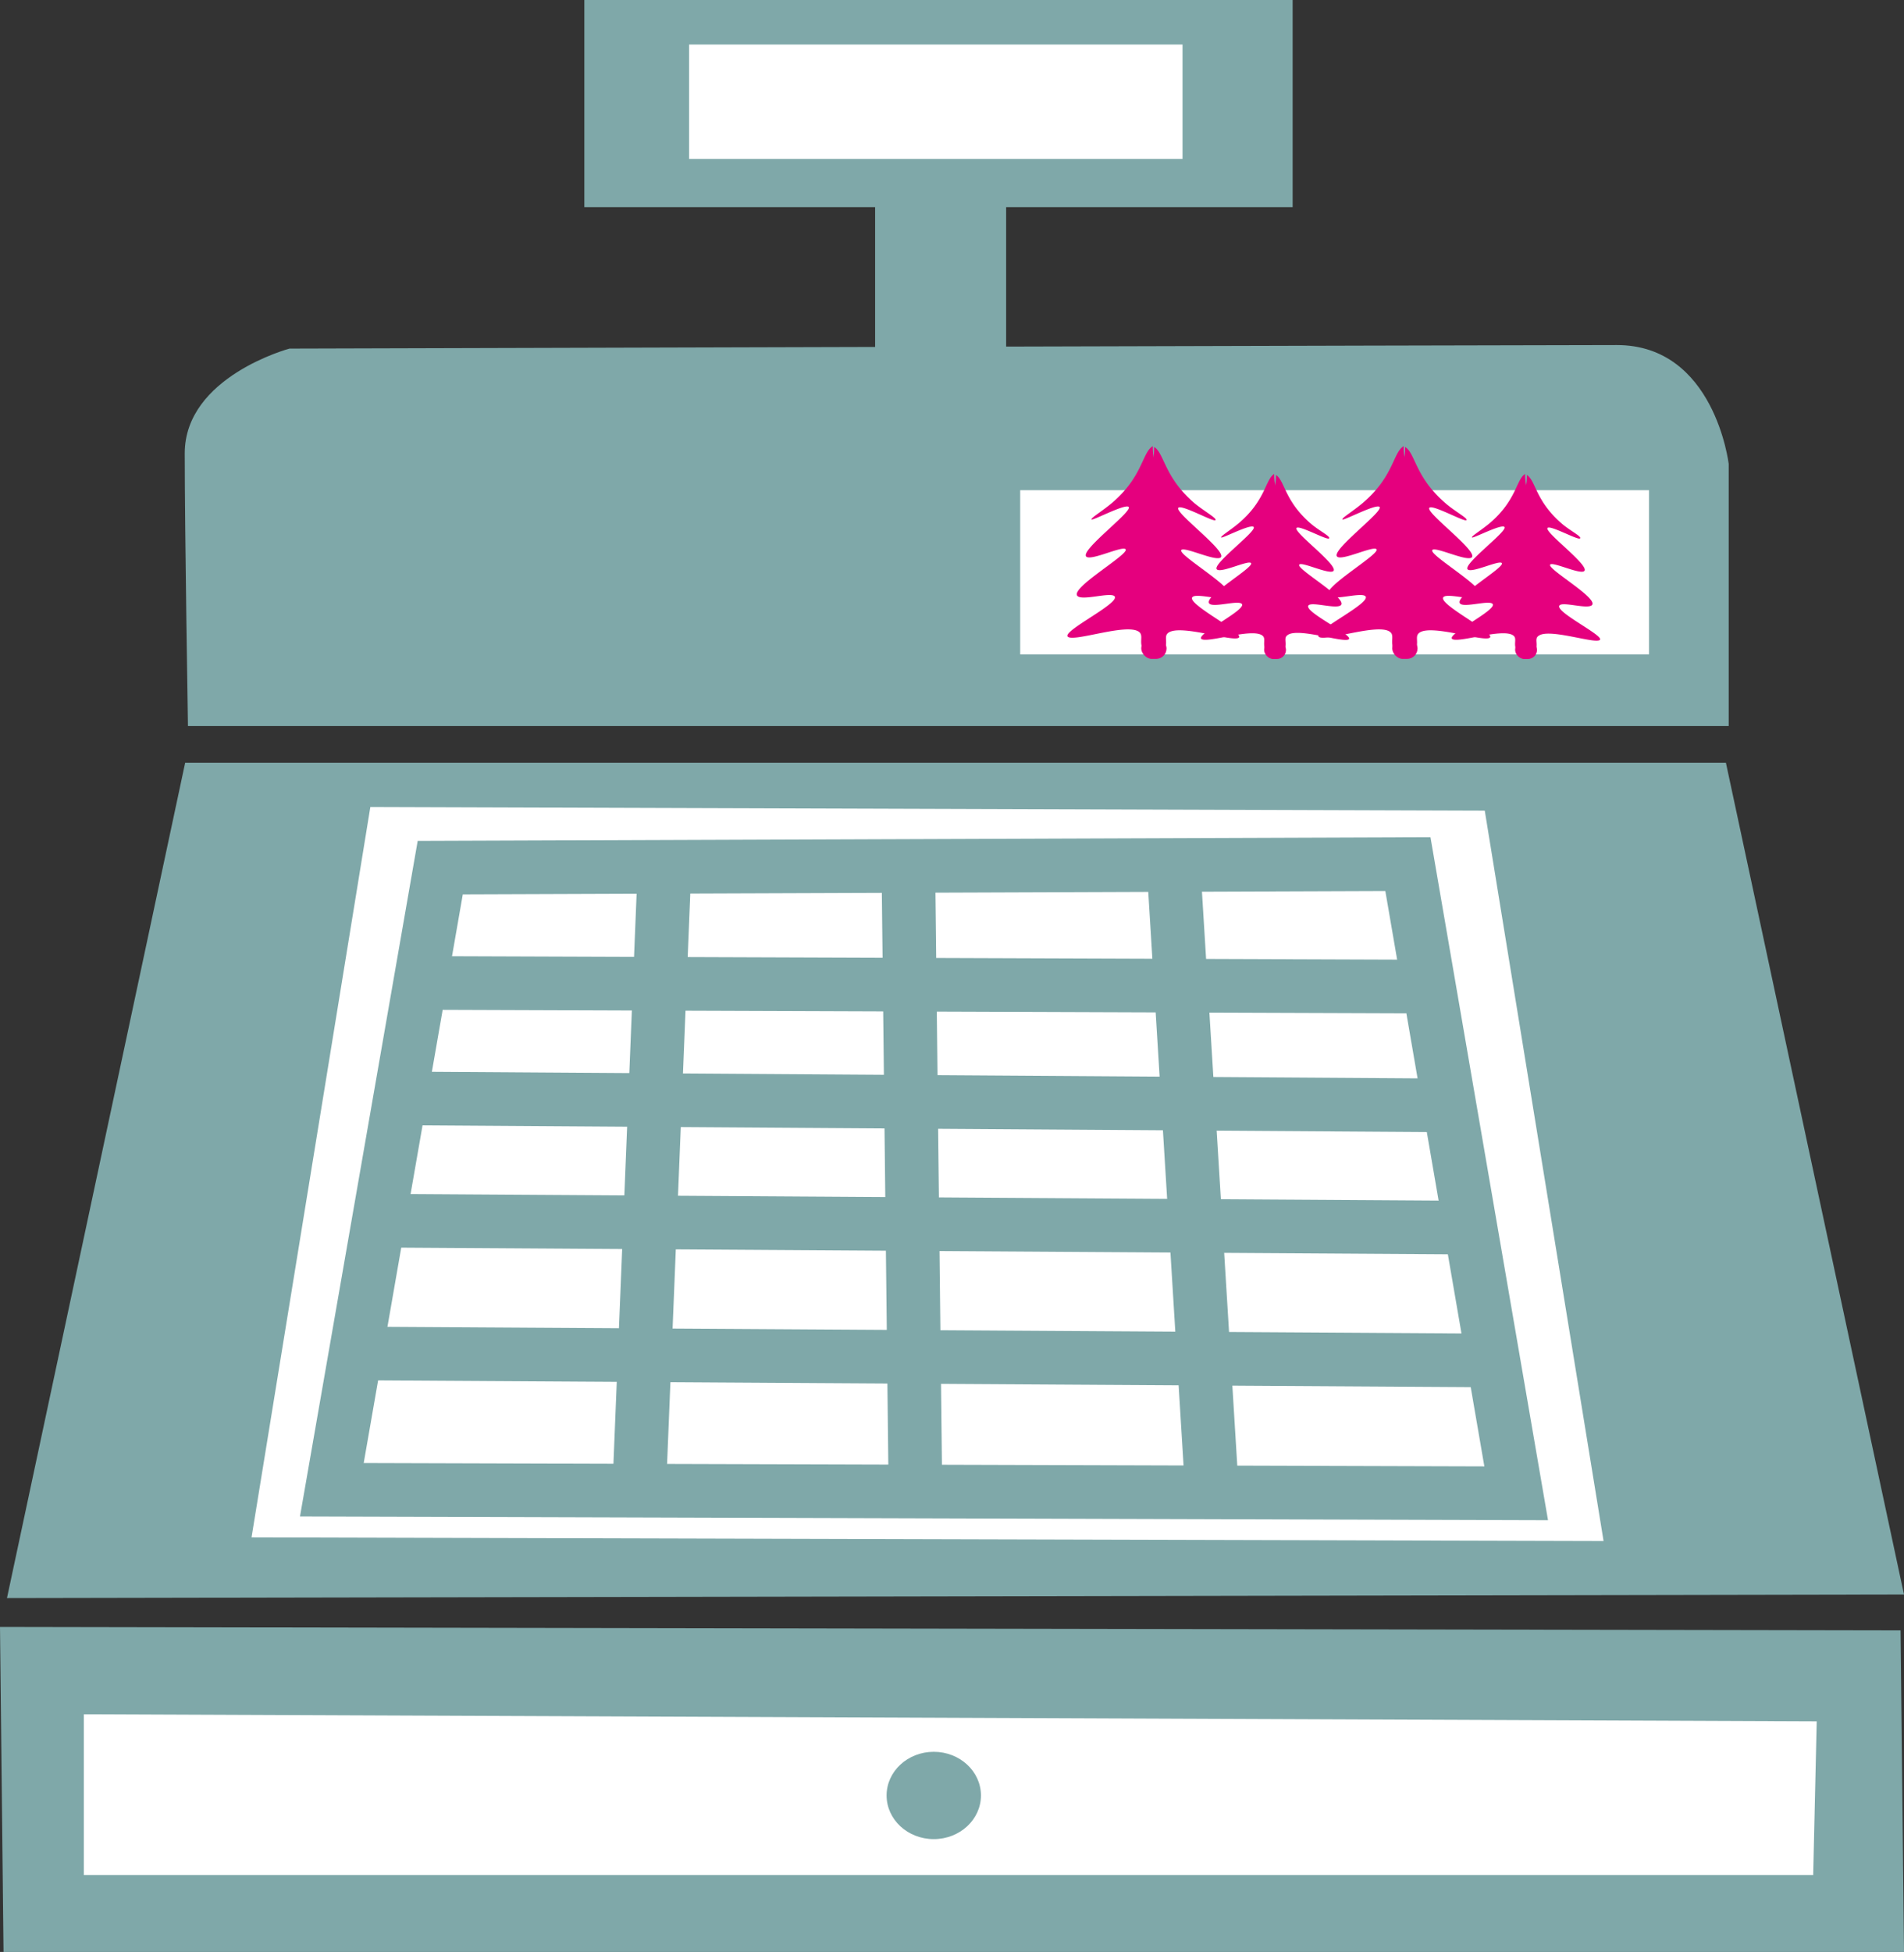
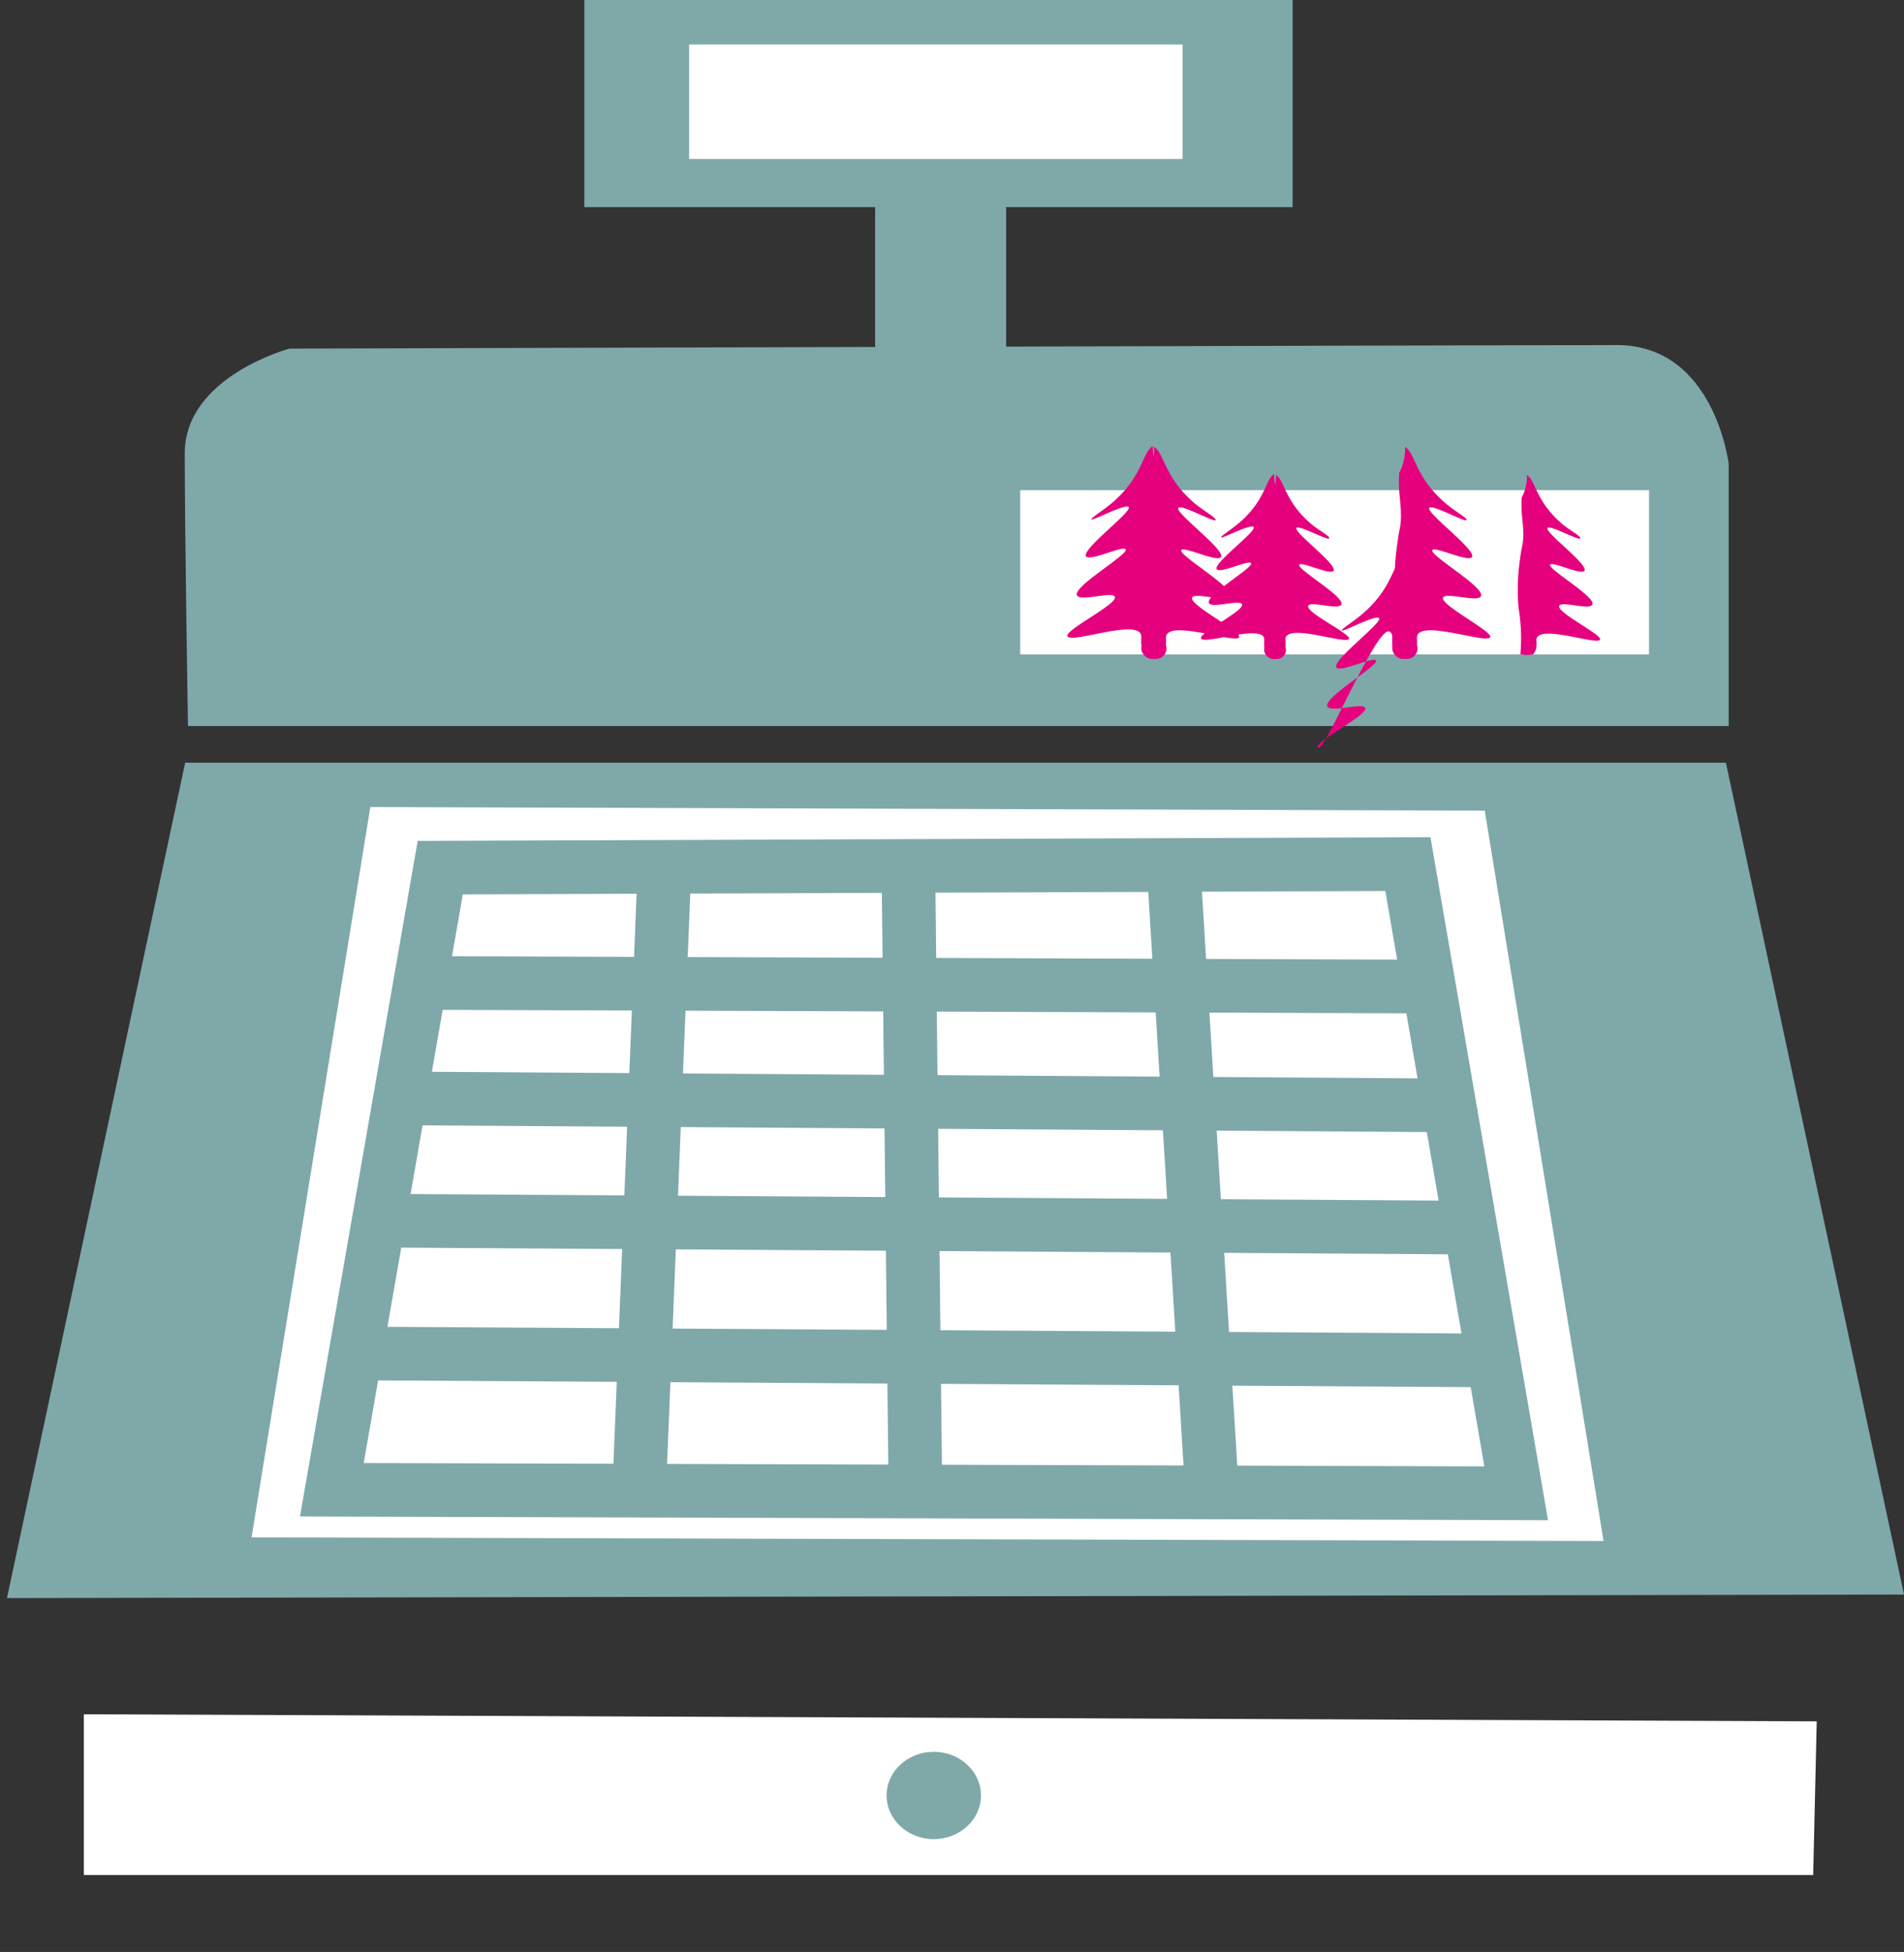
<svg xmlns="http://www.w3.org/2000/svg" viewBox="0 0 177.58 181.98">
  <rect x="0" y="0" width="177.58" height="181.98" fill="#333333" stroke="none" />
  <defs>
    <style>.cls-1,.cls-4{fill:#7fa8a9;}.cls-2,.cls-3{fill:#fff;}.cls-3,.cls-4{stroke:#7fa8a9;stroke-miterlimit:10;stroke-width:5px;}.cls-5{fill:#e5007e;}</style>
  </defs>
  <g id="Ebene_2" data-name="Ebene 2">
    <g id="Ebene_1-2" data-name="Ebene 1">
-       <polygon class="cls-1" points="0 151.68 0.33 181.98 177.58 181.98 177.26 152 0 151.68" />
      <polygon class="cls-2" points="7.82 159.82 7.82 174.81 169.11 174.81 169.44 160.48 7.82 159.82" />
      <ellipse class="cls-1" cx="87.09" cy="167.39" rx="4.4" ry="4.07" />
      <polygon class="cls-1" points="17.27 71.11 160.97 71.11 177.58 148.66 0.65 148.99 17.27 71.11" />
      <polygon class="cls-2" points="34.54 75.24 23.46 143.33 149.56 143.67 138.48 75.58 34.54 75.24" />
      <polygon class="cls-1" points="39.03 80.24 29 139.25 143.18 139.54 133.15 80.53 39.03 80.24" />
      <polygon class="cls-3" points="41.06 80.89 30.95 138.89 141.41 139.22 131.31 80.56 41.06 80.89" />
      <line class="cls-4" x1="61.91" y1="82.52" x2="59.63" y2="138.56" />
      <line class="cls-4" x1="84.72" y1="80.89" x2="85.37" y2="138.24" />
      <line class="cls-4" x1="109.48" y1="81.22" x2="112.95" y2="137.59" />
      <line class="cls-4" x1="39.1" y1="91.64" x2="131.31" y2="91.97" />
      <line class="cls-4" x1="36.82" y1="102.4" x2="134.25" y2="103.05" />
      <line class="cls-4" x1="34.86" y1="113.8" x2="136.85" y2="114.45" />
      <line class="cls-4" x1="32.91" y1="126.18" x2="138.48" y2="126.83" />
      <path class="cls-1" d="M17.53,67.69h143.7V43.25s-1.31-11.08-10.43-11.08S27,32.5,27,32.5s-9.77,2.61-9.77,9.77S17.53,67.69,17.53,67.69Z" />
      <rect class="cls-2" x="95.15" y="45.7" width="58.65" height="15.31" />
      <path class="cls-5" d="M106.22,58.9c.5.36-.08,1,.48,1.84l0,0,.35.2.37.07.48.06.32-.07a0,0,0,0,1,0,0,18.65,18.65,0,0,1,.2-5.11,22,22,0,0,0-.16-5.25c0-.39-.11-.77-.17-1.15-.44-1.72.15-3.47,0-5.21,0-.05,0-.09,0-.12l0-.13a4.9,4.9,0,0,1-.57-2.44c-1,.59-.91,2.8-3.76,5.26-.89.76-2.1,1.48-1.95,1.58s3-1.41,3.43-1.19c.6.33-4.71,4.18-3.89,4.68.53.32,3.24-1,3.61-.73.56.39-5.3,3.68-4.45,4.39.51.43,3-.38,3.43,0,.64.61-4.92,3.26-4.35,3.78S105.08,58.07,106.22,58.9Z" />
      <path class="cls-5" d="M111.22,55.66c.41-.39,2.92.42,3.43,0,.85-.72-5-4-4.45-4.4.37-.26,3.09,1.05,3.62.73.82-.49-4.5-4.34-3.89-4.67.41-.23,3.2,1.33,3.42,1.18s-1-.81-1.94-1.58c-2.86-2.46-2.8-4.66-3.77-5.25a4.89,4.89,0,0,1-.56,2.44l0,.13s0,.06,0,.12c-.14,1.74.45,3.49,0,5.2-.06.39-.11.77-.17,1.15a22.6,22.6,0,0,0-.16,5.26,19.59,19.59,0,0,1,.23,5l.07,0,.37.07.48.06.48-.11c.75-1,.06-1.61.59-2,1.15-.83,6.07.92,6.58.45S110.58,56.27,111.22,55.66Z" />
      <rect class="cls-5" x="106.44" y="59.46" width="2.36" height="1.97" rx="0.98" />
      <path class="cls-5" d="M117.72,59.24c.43.31-.07.82.41,1.59l0,0a2,2,0,0,1,.29.18l.33.06.42,0,.27-.06s0,0,0,0a16.47,16.47,0,0,1,.18-4.43,19.28,19.28,0,0,0-.14-4.55l-.15-1c-.38-1.49.13-3,0-4.51a.34.34,0,0,0,0-.11.81.81,0,0,0,0-.11,4.34,4.34,0,0,1-.49-2.11c-.83.51-.78,2.42-3.26,4.55-.77.66-1.81,1.28-1.68,1.37s2.61-1.22,3-1c.53.29-4.08,3.62-3.37,4,.47.28,2.82-.86,3.13-.63.49.34-4.59,3.19-3.85,3.81.44.36,2.62-.34,3,0,.56.52-4.26,2.82-3.77,3.27S116.73,58.52,117.72,59.24Z" />
      <path class="cls-5" d="M122.05,56.43c.35-.34,2.53.37,3,0,.74-.62-4.34-3.47-3.85-3.81.31-.22,2.66.91,3.13.64.71-.43-3.9-3.77-3.38-4.06.36-.19,2.78,1.16,3,1s-.91-.71-1.68-1.37c-2.48-2.13-2.43-4-3.26-4.55a4.32,4.32,0,0,1-.49,2.11.53.53,0,0,0,0,.11.34.34,0,0,0,0,.11c-.12,1.51.39,3,0,4.51l-.15,1a19.25,19.25,0,0,0-.14,4.55,17.65,17.65,0,0,1,.2,4.29l0,0,.33.06.42,0,.41-.09c.65-.84,0-1.4.51-1.73,1-.72,5.26.79,5.7.39S121.49,57,122.05,56.43Z" />
      <rect class="cls-5" x="117.9" y="59.73" width="2.04" height="1.71" rx="0.85" />
-       <path class="cls-5" d="M129.63,58.9c.5.36-.08,1,.47,1.84a.05.05,0,0,1,0,0l.34.2.38.07.48.06.31-.07a0,0,0,0,0,0,0,19.06,19.06,0,0,1,.21-5.11,22,22,0,0,0-.16-5.25c-.05-.39-.11-.77-.17-1.15-.44-1.72.15-3.47,0-5.21,0-.05,0-.09,0-.12l0-.13a4.8,4.8,0,0,1-.57-2.44c-1,.59-.91,2.8-3.77,5.26-.88.76-2.09,1.48-1.94,1.58s3-1.41,3.43-1.19c.6.33-4.72,4.18-3.89,4.68.53.32,3.24-1,3.61-.73.55.39-5.3,3.68-4.45,4.39.51.43,3-.38,3.43,0,.64.61-4.92,3.26-4.35,3.78S128.49,58.07,129.63,58.9Z" />
+       <path class="cls-5" d="M129.63,58.9c.5.36-.08,1,.47,1.84a.05.05,0,0,1,0,0l.34.2.38.07.48.06.31-.07c-.05-.39-.11-.77-.17-1.15-.44-1.72.15-3.47,0-5.21,0-.05,0-.09,0-.12l0-.13a4.8,4.8,0,0,1-.57-2.44c-1,.59-.91,2.8-3.77,5.26-.88.76-2.09,1.48-1.94,1.58s3-1.41,3.43-1.19c.6.33-4.72,4.18-3.89,4.68.53.32,3.24-1,3.61-.73.55.39-5.3,3.68-4.45,4.39.51.43,3-.38,3.43,0,.64.61-4.92,3.26-4.35,3.78S128.49,58.07,129.63,58.9Z" />
      <path class="cls-5" d="M134.63,55.66c.41-.39,2.92.42,3.43,0,.85-.72-5-4-4.45-4.4.37-.26,3.08,1.05,3.62.73.82-.49-4.5-4.34-3.89-4.67.4-.23,3.2,1.33,3.42,1.18s-1.06-.81-1.94-1.58c-2.86-2.46-2.8-4.66-3.77-5.25a4.89,4.89,0,0,1-.56,2.44l0,.13s0,.06,0,.12c-.14,1.74.45,3.49,0,5.2-.06.39-.12.77-.17,1.15a22.6,22.6,0,0,0-.16,5.26,20.56,20.56,0,0,1,.23,5l.06,0,.38.07.48.06.48-.11c.74-1,.06-1.61.59-2,1.14-.83,6.06.92,6.58.45S134,56.27,134.63,55.66Z" />
      <rect class="cls-5" x="129.85" y="59.46" width="2.36" height="1.97" rx="0.98" />
-       <path class="cls-5" d="M141.13,59.24c.43.31-.08.82.4,1.59l0,0a2.65,2.65,0,0,1,.29.18l.33.06.41,0,.28-.06s0,0,0,0a16.47,16.47,0,0,1,.18-4.43,19.28,19.28,0,0,0-.14-4.55l-.15-1c-.38-1.49.13-3,0-4.51,0,0,0-.08,0-.11a.81.81,0,0,0,0-.11,4.34,4.34,0,0,1-.49-2.11c-.83.51-.78,2.42-3.26,4.55-.77.66-1.82,1.28-1.69,1.37s2.62-1.22,3-1c.53.29-4.08,3.62-3.37,4,.46.28,2.82-.86,3.13-.63.48.34-4.59,3.19-3.85,3.81.44.36,2.62-.34,3,0,.55.52-4.26,2.82-3.77,3.27S140.13,58.52,141.13,59.24Z" />
      <path class="cls-5" d="M145.46,56.43c.35-.34,2.53.37,3,0,.73-.62-4.34-3.47-3.86-3.81.32-.22,2.67.91,3.13.64.72-.43-3.89-3.77-3.37-4.06.36-.19,2.78,1.16,3,1s-.91-.71-1.68-1.37c-2.48-2.13-2.43-4-3.27-4.55a4.11,4.11,0,0,1-.49,2.11l0,.11s0,.06,0,.11c-.12,1.51.4,3,0,4.51-.06.33-.11.66-.15,1a19.25,19.25,0,0,0-.14,4.55A17.16,17.16,0,0,1,141.8,61a.15.15,0,0,1,.06,0l.33.06.41,0L143,61c.65-.84,0-1.4.51-1.73,1-.72,5.26.79,5.7.39S144.9,57,145.46,56.43Z" />
-       <rect class="cls-5" x="141.31" y="59.73" width="2.04" height="1.71" rx="0.85" />
      <rect class="cls-1" x="54.5" width="66.06" height="19.31" />
      <rect class="cls-1" x="81.62" y="17.6" width="12.22" height="15.56" />
      <rect class="cls-2" x="64.27" y="4.15" width="46.02" height="10.67" />
    </g>
  </g>
</svg>